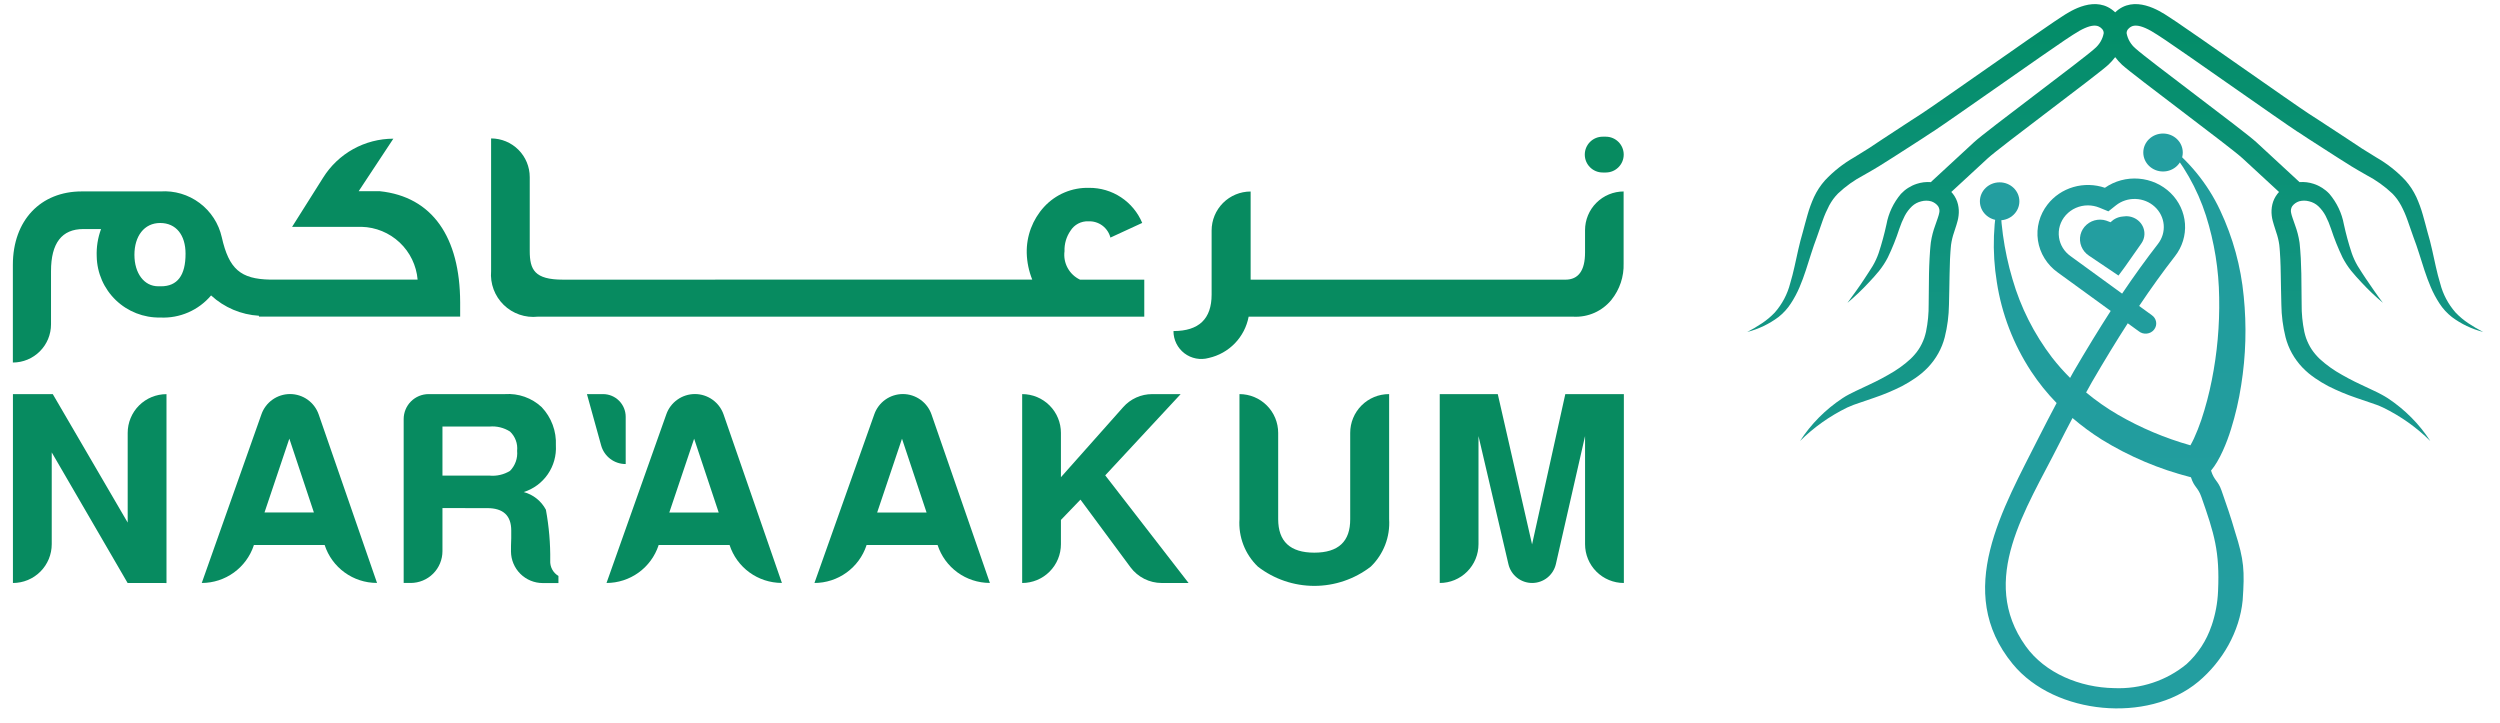
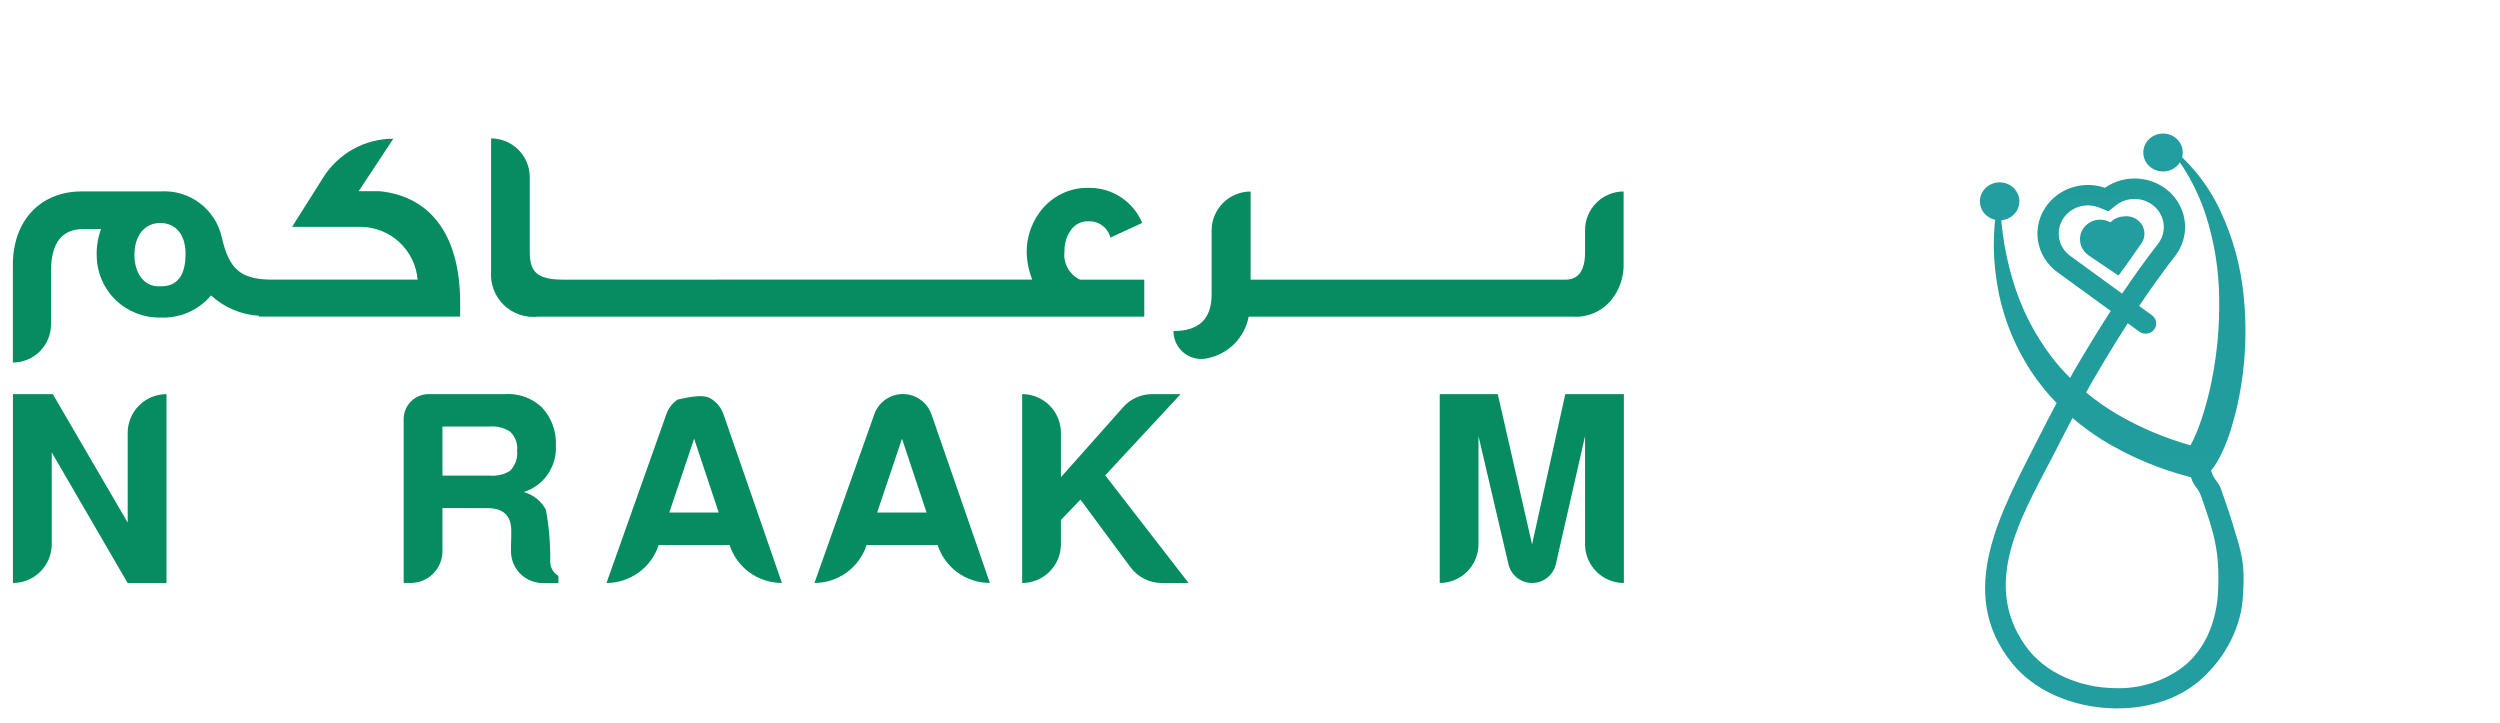
<svg xmlns="http://www.w3.org/2000/svg" width="173" height="50" viewBox="0 0 173 50" fill="none">
  <g clip-path="url(#clip0_549_9108)">
    <path d="M8.831 40.343L3.58 31.306V37.658C3.58 38.37 3.297 39.053 2.793 39.557C2.29 40.06 1.607 40.343 0.895 40.343V27.272H3.652L8.836 36.162V29.957C8.836 29.605 8.905 29.256 9.04 28.93C9.175 28.604 9.373 28.308 9.622 28.059C9.872 27.81 10.168 27.613 10.493 27.478C10.819 27.344 11.168 27.275 11.521 27.275V40.346L8.831 40.343Z" fill="#078B60" />
-     <path d="M22.452 37.712H17.562V37.742C17.31 38.498 16.827 39.156 16.181 39.623C15.535 40.089 14.759 40.341 13.962 40.342L18.092 28.668C18.236 28.259 18.504 27.905 18.858 27.654C19.211 27.404 19.634 27.269 20.068 27.268C20.504 27.268 20.93 27.404 21.286 27.656C21.641 27.909 21.91 28.267 22.053 28.679L26.09 40.339H26.068C25.268 40.337 24.49 40.082 23.844 39.612C23.198 39.142 22.716 38.48 22.468 37.72L22.452 37.712ZM21.722 35.465L20.022 30.353L18.304 35.462L21.722 35.465Z" fill="#078B60" />
    <path d="M30.618 35.159V38.141C30.618 38.724 30.386 39.284 29.973 39.697C29.561 40.109 29.001 40.341 28.418 40.341H27.934V28.999C27.934 28.541 28.116 28.102 28.439 27.778C28.763 27.454 29.203 27.272 29.661 27.272H34.944C35.406 27.24 35.87 27.304 36.306 27.458C36.743 27.613 37.143 27.856 37.482 28.172C37.816 28.524 38.075 28.94 38.244 29.394C38.414 29.849 38.489 30.333 38.467 30.818C38.508 31.527 38.312 32.231 37.909 32.816C37.506 33.402 36.919 33.836 36.241 34.05C36.567 34.137 36.871 34.291 37.135 34.501C37.399 34.711 37.617 34.974 37.776 35.272C37.99 36.434 38.091 37.614 38.076 38.795C38.064 39.007 38.11 39.218 38.211 39.405C38.311 39.592 38.461 39.748 38.644 39.855V40.348H37.56C36.98 40.348 36.423 40.119 36.011 39.711C35.599 39.302 35.365 38.748 35.36 38.168V38.138C35.36 37.895 35.36 37.597 35.378 37.238V36.712C35.378 35.679 34.824 35.162 33.717 35.162L30.618 35.159ZM30.618 32.912H33.868C34.365 32.96 34.865 32.845 35.292 32.585C35.47 32.404 35.607 32.185 35.692 31.946C35.778 31.706 35.809 31.45 35.785 31.197C35.811 30.952 35.78 30.703 35.694 30.472C35.609 30.241 35.471 30.032 35.292 29.863C34.868 29.593 34.367 29.471 33.868 29.518H30.618V32.912Z" fill="#078B60" />
-     <path d="M50.464 37.712H45.571V37.742C45.319 38.498 44.836 39.156 44.19 39.623C43.544 40.089 42.767 40.341 41.971 40.342L46.11 28.668C46.254 28.259 46.522 27.904 46.877 27.654C47.231 27.403 47.654 27.268 48.089 27.268C48.525 27.268 48.95 27.405 49.305 27.658C49.66 27.911 49.928 28.268 50.071 28.68L54.108 40.339H54.087C53.287 40.336 52.509 40.081 51.862 39.611C51.216 39.14 50.734 38.477 50.487 37.717L50.464 37.712ZM49.734 35.465L48.034 30.359L46.316 35.465H49.734Z" fill="#078B60" />
+     <path d="M50.464 37.712H45.571V37.742C45.319 38.498 44.836 39.156 44.19 39.623C43.544 40.089 42.767 40.341 41.971 40.342L46.11 28.668C46.254 28.259 46.522 27.904 46.877 27.654C48.525 27.268 48.95 27.405 49.305 27.658C49.66 27.911 49.928 28.268 50.071 28.68L54.108 40.339H54.087C53.287 40.336 52.509 40.081 51.862 39.611C51.216 39.14 50.734 38.477 50.487 37.717L50.464 37.712ZM49.734 35.465L48.034 30.359L46.316 35.465H49.734Z" fill="#078B60" />
    <path d="M64.848 37.712H59.96V37.742C59.708 38.498 59.225 39.156 58.579 39.623C57.933 40.089 57.157 40.341 56.36 40.342L60.502 28.668C60.646 28.259 60.914 27.905 61.267 27.654C61.621 27.404 62.044 27.269 62.478 27.268C62.914 27.268 63.339 27.405 63.694 27.658C64.049 27.911 64.317 28.268 64.46 28.68L68.5 40.339H68.482C67.682 40.336 66.904 40.081 66.257 39.611C65.611 39.14 65.129 38.477 64.882 37.717L64.848 37.712ZM64.118 35.465L62.418 30.359L60.7 35.465H64.118Z" fill="#078B60" />
    <path d="M73.416 35.979V37.658C73.416 38.01 73.347 38.359 73.212 38.685C73.078 39.011 72.88 39.307 72.631 39.556C72.382 39.806 72.086 40.004 71.761 40.139C71.435 40.273 71.086 40.343 70.734 40.343V27.272C71.086 27.272 71.435 27.341 71.761 27.476C72.086 27.611 72.382 27.809 72.631 28.059C72.88 28.308 73.078 28.604 73.212 28.93C73.347 29.255 73.416 29.605 73.416 29.957V33.023L77.726 28.173C77.977 27.889 78.286 27.663 78.632 27.507C78.978 27.352 79.353 27.272 79.732 27.273H81.702L76.482 32.895L82.249 40.343H80.387C79.968 40.342 79.555 40.243 79.18 40.054C78.806 39.865 78.481 39.592 78.231 39.256L74.768 34.574L73.416 35.979Z" fill="#078B60" />
-     <path d="M96.11 27.272H96.128V35.925C96.166 36.532 96.073 37.141 95.853 37.708C95.633 38.276 95.293 38.789 94.856 39.212C93.737 40.075 92.364 40.543 90.951 40.543C89.538 40.543 88.165 40.075 87.047 39.212C86.607 38.79 86.265 38.278 86.045 37.71C85.825 37.143 85.731 36.534 85.771 35.926V27.272C86.123 27.272 86.472 27.342 86.797 27.477C87.122 27.612 87.418 27.81 87.666 28.06C87.915 28.309 88.112 28.605 88.247 28.93C88.381 29.256 88.45 29.605 88.45 29.957V35.925C88.45 37.471 89.283 38.244 90.95 38.244C92.616 38.244 93.444 37.471 93.434 35.925V29.957C93.433 29.605 93.502 29.255 93.637 28.93C93.772 28.604 93.969 28.308 94.218 28.059C94.467 27.809 94.763 27.611 95.089 27.476C95.414 27.341 95.763 27.272 96.116 27.272H96.11Z" fill="#078B60" />
    <path d="M102.312 30.176V37.657C102.312 38.009 102.243 38.358 102.108 38.684C101.974 39.01 101.776 39.306 101.527 39.555C101.278 39.805 100.982 40.003 100.657 40.138C100.331 40.273 99.982 40.342 99.63 40.342V27.272H103.646L106.019 37.672L108.319 27.272H112.371V40.343C111.659 40.343 110.976 40.06 110.472 39.557C109.969 39.053 109.686 38.37 109.686 37.658V30.176L107.668 39.03C107.583 39.403 107.374 39.735 107.076 39.974C106.777 40.212 106.407 40.342 106.025 40.342C105.643 40.342 105.273 40.213 104.975 39.976C104.677 39.739 104.467 39.407 104.382 39.036L102.312 30.176Z" fill="#078B60" />
-     <path d="M43.298 32.112V28.84C43.298 28.425 43.133 28.027 42.84 27.733C42.548 27.439 42.151 27.274 41.736 27.272H40.616L41.598 30.819C41.7 31.191 41.922 31.519 42.229 31.753C42.536 31.987 42.912 32.112 43.298 32.112Z" fill="#078B60" />
    <path d="M26.28 13.231H24.82L27.22 9.597C26.247 9.598 25.29 9.846 24.439 10.318C23.589 10.791 22.873 11.472 22.358 12.297L20.214 15.697H25.019C26.002 15.721 26.941 16.107 27.657 16.781C28.373 17.455 28.815 18.369 28.899 19.349H18.694C16.649 19.31 15.844 18.622 15.348 16.421C15.136 15.472 14.592 14.63 13.813 14.048C13.035 13.465 12.074 13.181 11.104 13.246H5.653C2.821 13.246 0.89 15.237 0.89 18.334V25.087C1.59 25.087 2.261 24.809 2.756 24.314C3.252 23.819 3.53 23.147 3.53 22.447V18.76C3.53 16.826 4.275 15.85 5.768 15.85H6.993C6.768 16.457 6.666 17.103 6.693 17.75C6.716 18.893 7.193 19.981 8.018 20.773C8.843 21.564 9.949 21.996 11.093 21.973C11.757 22.006 12.419 21.884 13.028 21.619C13.638 21.354 14.178 20.952 14.607 20.444C15.516 21.281 16.686 21.778 17.92 21.85V21.907H31.843V20.922C31.831 16.424 29.93 13.613 26.28 13.231ZM11.137 19.811H10.948C9.972 19.811 9.302 18.911 9.302 17.631C9.302 16.351 9.972 15.431 11.083 15.431C12.194 15.431 12.84 16.275 12.84 17.554C12.844 19.064 12.27 19.812 11.141 19.812L11.137 19.811Z" fill="#078B60" />
    <path d="M38.958 19.352C36.988 19.352 36.658 18.664 36.658 17.361V12.255C36.658 11.546 36.376 10.865 35.875 10.364C35.373 9.862 34.693 9.58 33.984 9.579V18.76C33.948 19.19 34.008 19.623 34.158 20.027C34.309 20.431 34.548 20.797 34.857 21.099C35.165 21.4 35.537 21.629 35.945 21.77C36.353 21.911 36.787 21.96 37.216 21.914H79.184V19.352H74.736C74.372 19.179 74.072 18.895 73.879 18.541C73.687 18.187 73.611 17.782 73.664 17.382C73.646 16.878 73.791 16.382 74.078 15.967C74.208 15.758 74.392 15.587 74.611 15.472C74.829 15.358 75.074 15.303 75.321 15.315C75.665 15.3 76.004 15.403 76.281 15.608C76.557 15.813 76.755 16.107 76.841 16.441L79.041 15.426C78.739 14.703 78.228 14.085 77.574 13.653C76.92 13.221 76.152 12.993 75.368 12.999C74.784 12.983 74.203 13.092 73.665 13.319C73.127 13.546 72.645 13.887 72.25 14.317C71.454 15.188 71.024 16.331 71.05 17.51C71.067 18.14 71.196 18.763 71.431 19.348L38.958 19.352Z" fill="#078B60" />
    <path d="M112.364 13.249C111.653 13.249 110.972 13.531 110.469 14.034C109.967 14.536 109.685 15.217 109.685 15.928V17.479C109.685 18.722 109.225 19.353 108.327 19.353H86.544V13.253C85.828 13.253 85.141 13.537 84.634 14.044C84.128 14.55 83.844 15.237 83.844 15.953V20.386C83.844 22.068 82.964 22.909 81.204 22.909C81.203 23.207 81.27 23.5 81.402 23.767C81.533 24.034 81.725 24.267 81.961 24.448C82.198 24.628 82.473 24.751 82.766 24.807C83.058 24.863 83.359 24.851 83.646 24.771C84.335 24.617 84.963 24.264 85.454 23.757C85.944 23.249 86.275 22.609 86.406 21.915H108.891C109.388 21.94 109.884 21.847 110.339 21.645C110.794 21.442 111.195 21.136 111.51 20.75C112.084 20.036 112.384 19.14 112.354 18.224V13.249H112.364Z" fill="#078B60" />
-     <path d="M111.122 9.459H110.906C110.221 9.459 109.667 10.014 109.667 10.698C109.667 11.382 110.221 11.937 110.906 11.937H111.122C111.806 11.937 112.361 11.382 112.361 10.698C112.361 10.014 111.806 9.459 111.122 9.459Z" fill="#078B60" />
  </g>
  <g clip-path="url(#clip1_549_9108)">
    <path d="M154.664 36.798C154.387 35.833 154.06 34.876 153.727 33.938C153.483 33.241 153.232 33.283 153.003 32.566C153.159 32.378 153.299 32.177 153.421 31.967C153.567 31.719 153.699 31.463 153.817 31.202C154.04 30.71 154.23 30.206 154.387 29.692C154.698 28.696 154.933 27.68 155.09 26.651C155.415 24.615 155.473 22.548 155.265 20.498C155.07 18.444 154.519 16.437 153.635 14.558C152.763 12.695 151.428 11.068 149.747 9.819C151.066 11.314 152.055 13.051 152.655 14.925C153.237 16.765 153.544 18.675 153.567 20.598C153.603 22.515 153.432 24.431 153.055 26.315C152.871 27.246 152.629 28.165 152.328 29.067C152.175 29.509 152.007 29.943 151.82 30.347C151.742 30.513 151.66 30.67 151.577 30.816C149.818 30.32 148.134 29.608 146.564 28.7C145.786 28.246 145.049 27.731 144.36 27.159C144.492 26.915 144.624 26.672 144.764 26.431C145.625 24.951 146.444 23.607 147.241 22.371L148.007 22.926C148.083 22.987 148.171 23.033 148.267 23.06C148.362 23.088 148.462 23.096 148.56 23.085C148.659 23.074 148.754 23.044 148.841 22.997C148.927 22.95 149.002 22.886 149.062 22.81C149.122 22.734 149.166 22.647 149.19 22.554C149.214 22.461 149.218 22.365 149.202 22.271C149.186 22.176 149.151 22.086 149.098 22.005C149.045 21.925 148.975 21.855 148.893 21.801L148.029 21.173C148.865 19.925 149.686 18.788 150.511 17.726C151.012 17.082 151.257 16.287 151.201 15.484C151.144 14.682 150.79 13.925 150.203 13.352C149.615 12.78 148.833 12.428 148 12.363C147.166 12.297 146.335 12.522 145.659 12.995C144.956 12.754 144.191 12.736 143.476 12.944C142.762 13.152 142.136 13.575 141.69 14.151C141.414 14.504 141.214 14.905 141.1 15.333C140.986 15.76 140.961 16.205 141.026 16.642C141.092 17.079 141.246 17.499 141.481 17.878C141.716 18.258 142.026 18.589 142.394 18.852L146.061 21.516C145.232 22.802 144.377 24.201 143.477 25.743C143.398 25.878 143.326 26.016 143.251 26.151C142.803 25.705 142.384 25.232 141.997 24.735C140.752 23.101 139.825 21.263 139.262 19.31C138.666 17.302 138.382 15.221 138.419 13.133C137.915 15.234 137.835 17.407 138.183 19.537C138.52 21.724 139.326 23.82 140.549 25.691C141.066 26.476 141.658 27.212 142.318 27.89C141.923 28.64 141.521 29.401 141.137 30.165C138.611 35.192 135.159 40.926 139.278 45.946C140.757 47.749 143.122 48.752 145.499 48.974C147.848 49.194 150.344 48.661 152.126 47.171C153.811 45.76 154.984 43.686 155.192 41.546C155.334 39.491 155.294 38.767 154.664 36.798ZM143.277 17.72C143.063 17.568 142.883 17.376 142.747 17.157C142.611 16.937 142.522 16.693 142.485 16.44C142.443 16.164 142.463 15.882 142.544 15.614C142.626 15.346 142.766 15.098 142.955 14.887C143.145 14.676 143.38 14.506 143.643 14.389C143.907 14.273 144.194 14.212 144.484 14.212C144.757 14.213 145.028 14.267 145.279 14.37L145.901 14.626L146.422 14.211C146.804 13.908 147.288 13.75 147.783 13.768C148.278 13.785 148.749 13.976 149.107 14.305C149.466 14.633 149.686 15.077 149.728 15.551C149.769 16.026 149.628 16.498 149.331 16.88C148.505 17.944 147.687 19.078 146.85 20.319L143.277 17.72ZM153.03 43.322C152.694 44.323 152.104 45.228 151.312 45.954C149.922 47.102 148.129 47.697 146.298 47.618C143.935 47.579 141.517 46.587 140.178 44.714C136.886 40.106 140.227 35.216 142.46 30.777C142.771 30.159 143.094 29.541 143.418 28.927C144.05 29.468 144.722 29.964 145.429 30.411C147.337 31.588 149.423 32.471 151.614 33.027C151.844 33.743 152.091 33.696 152.335 34.387C153.23 36.929 153.614 38.181 153.49 40.9C153.457 41.725 153.303 42.54 153.033 43.323L153.03 43.322Z" fill="url(#paint0_linear_549_9108)" />
    <path d="M138.375 15.245C139.129 15.245 139.741 14.657 139.741 13.932C139.741 13.206 139.129 12.618 138.375 12.618C137.621 12.618 137.009 13.206 137.009 13.932C137.009 14.657 137.621 15.245 138.375 15.245Z" fill="#239EA0" />
    <path d="M149.682 11.867C150.436 11.867 151.048 11.279 151.048 10.554C151.048 9.829 150.436 9.241 149.682 9.241C148.928 9.241 148.316 9.829 148.316 10.554C148.316 11.279 148.928 11.867 149.682 11.867Z" fill="#239EA0" />
-     <path d="M170.816 22.373C170.491 22.158 170.193 21.909 169.927 21.629C169.414 21.046 169.049 20.355 168.861 19.613C168.63 18.863 168.481 18.07 168.297 17.263C168.248 17.061 168.204 16.857 168.15 16.654C168.096 16.45 168.034 16.238 167.983 16.056C167.877 15.674 167.782 15.275 167.661 14.869C167.542 14.447 167.391 14.034 167.21 13.633C167.111 13.425 166.998 13.222 166.872 13.028C166.744 12.835 166.603 12.652 166.449 12.478C165.865 11.855 165.186 11.321 164.437 10.892C164.096 10.677 163.76 10.48 163.442 10.275L162.459 9.623L160.475 8.324L159.75 7.855C158.663 7.145 151.696 2.229 150.612 1.515L150.056 1.148C149.463 0.758 147.687 -0.405 146.371 0.854C145.054 -0.405 143.277 0.758 142.685 1.148L142.129 1.515C141.044 2.229 134.078 7.145 132.991 7.855L132.264 8.324L130.281 9.623L129.298 10.275C128.98 10.48 128.645 10.677 128.303 10.892C127.553 11.321 126.875 11.855 126.291 12.478C126.137 12.652 125.995 12.835 125.868 13.028C125.742 13.222 125.629 13.424 125.531 13.633C125.349 14.034 125.198 14.447 125.08 14.869C124.958 15.275 124.863 15.673 124.756 16.056C124.708 16.238 124.642 16.451 124.59 16.654C124.537 16.857 124.49 17.061 124.443 17.263C124.259 18.07 124.11 18.861 123.88 19.613C123.691 20.355 123.326 21.046 122.813 21.629C122.547 21.909 122.249 22.158 121.924 22.373C121.597 22.592 121.258 22.793 120.907 22.974C121.693 22.772 122.428 22.42 123.07 21.94C123.407 21.675 123.696 21.358 123.925 21.002C124.159 20.645 124.361 20.268 124.527 19.877C124.86 19.1 125.092 18.298 125.338 17.533C125.399 17.34 125.463 17.151 125.526 16.965C125.59 16.779 125.657 16.603 125.732 16.398L126.133 15.248C126.257 14.895 126.407 14.55 126.582 14.217C126.665 14.066 126.757 13.919 126.858 13.778C126.959 13.642 127.07 13.512 127.19 13.391C127.718 12.89 128.317 12.463 128.968 12.121C129.305 11.929 129.653 11.733 130.005 11.517L131.015 10.88L133.014 9.595C133.258 9.436 133.497 9.275 133.738 9.116L133.741 9.122C134.83 8.411 141.798 3.495 142.884 2.778L143.44 2.412C144.754 1.547 145.201 1.728 145.444 1.984C145.488 2.025 145.523 2.074 145.545 2.128C145.568 2.183 145.579 2.242 145.576 2.3C145.5 2.71 145.282 3.083 144.956 3.357C144.184 4.073 137.46 9.05 136.612 9.832C135.588 10.775 134.554 11.727 133.612 12.603C133.281 12.578 132.948 12.619 132.634 12.723C132.215 12.86 131.84 13.099 131.545 13.416C131.029 14.027 130.684 14.754 130.543 15.529C130.398 16.197 130.218 16.858 130.004 17.509C129.897 17.818 129.76 18.116 129.594 18.4C129.424 18.681 129.224 18.974 129.039 19.262C128.854 19.55 128.654 19.835 128.454 20.117C128.254 20.398 128.052 20.679 127.843 20.958C128.373 20.512 128.874 20.034 129.341 19.528C129.585 19.274 129.807 19.021 130.037 18.742C130.268 18.453 130.469 18.144 130.637 17.817C130.948 17.171 131.215 16.505 131.435 15.825C131.537 15.52 131.662 15.223 131.809 14.937C131.939 14.689 132.11 14.464 132.315 14.269C132.493 14.104 132.714 13.988 132.954 13.932C133.178 13.871 133.416 13.871 133.64 13.932C133.83 13.994 133.995 14.11 134.114 14.265C134.159 14.334 134.189 14.41 134.203 14.49C134.217 14.57 134.214 14.651 134.195 14.73C134.186 14.784 134.173 14.837 134.157 14.889C134.142 14.944 134.112 15.033 134.088 15.106L133.918 15.595C133.778 15.972 133.677 16.361 133.617 16.757L133.607 16.838L133.6 16.906L133.586 17.044L133.562 17.317C133.547 17.5 133.536 17.681 133.527 17.863C133.506 18.225 133.495 18.584 133.487 18.941L133.464 21.043C133.471 21.688 133.409 22.332 133.278 22.965C133.247 23.115 133.2 23.254 133.157 23.396C133.108 23.532 133.051 23.665 132.987 23.796C132.861 24.055 132.701 24.299 132.51 24.519C132.415 24.631 132.314 24.738 132.207 24.84C132.093 24.944 131.976 25.046 131.854 25.145C131.608 25.343 131.35 25.527 131.08 25.695C130.522 26.036 129.943 26.345 129.347 26.62L128.433 27.051C128.283 27.123 128.121 27.203 127.963 27.285C127.804 27.367 127.651 27.457 127.503 27.555C126.32 28.337 125.318 29.346 124.561 30.518C125.507 29.578 126.61 28.796 127.823 28.203C127.969 28.137 128.119 28.075 128.268 28.016C128.418 27.957 128.566 27.909 128.729 27.857L129.688 27.528C130.349 27.305 130.993 27.035 131.613 26.723C131.935 26.554 132.246 26.366 132.544 26.16C132.697 26.057 132.842 25.941 132.988 25.824C133.137 25.698 133.28 25.565 133.415 25.424C133.978 24.831 134.377 24.113 134.577 23.333C134.761 22.596 134.859 21.841 134.869 21.083C134.892 20.363 134.894 19.663 134.911 18.968C134.917 18.622 134.924 18.279 134.94 17.939C134.948 17.77 134.958 17.601 134.97 17.433L134.99 17.181L135.012 16.947C135.053 16.65 135.123 16.357 135.222 16.073L135.385 15.568C135.413 15.474 135.437 15.397 135.466 15.283C135.497 15.165 135.52 15.046 135.533 14.926C135.567 14.664 135.553 14.398 135.492 14.141C135.429 13.875 135.309 13.625 135.138 13.408C135.103 13.364 135.067 13.323 135.03 13.284C135.838 12.534 136.698 11.741 137.552 10.955C138.406 10.169 145.126 5.195 145.901 4.478C146.073 4.316 146.23 4.141 146.371 3.954C146.512 4.141 146.669 4.316 146.84 4.478C147.613 5.195 154.337 10.171 155.187 10.957C156.036 11.742 156.901 12.535 157.709 13.285C157.672 13.324 157.636 13.365 157.602 13.409C157.431 13.627 157.31 13.877 157.247 14.142C157.187 14.4 157.173 14.665 157.205 14.927C157.219 15.047 157.242 15.167 157.273 15.284C157.301 15.398 157.326 15.475 157.355 15.569L157.516 16.075C157.615 16.358 157.686 16.651 157.727 16.948L157.75 17.183L157.769 17.434C157.781 17.602 157.79 17.771 157.798 17.941C157.815 18.28 157.822 18.623 157.828 18.969C157.845 19.664 157.847 20.364 157.87 21.084C157.88 21.842 157.977 22.597 158.16 23.335C158.359 24.114 158.759 24.833 159.322 25.425C159.457 25.566 159.6 25.7 159.749 25.826C159.896 25.942 160.042 26.06 160.193 26.162C160.491 26.367 160.802 26.555 161.123 26.724C161.744 27.037 162.388 27.306 163.049 27.53L164.009 27.858C164.171 27.91 164.319 27.964 164.469 28.017C164.619 28.071 164.767 28.138 164.914 28.205C166.128 28.797 167.231 29.58 168.178 30.52C167.419 29.348 166.417 28.339 165.235 27.556C165.086 27.458 164.93 27.373 164.774 27.287C164.618 27.2 164.455 27.124 164.304 27.052L163.39 26.621C162.794 26.346 162.216 26.037 161.657 25.697C161.388 25.528 161.13 25.344 160.884 25.146C160.762 25.048 160.645 24.946 160.53 24.842C160.424 24.74 160.322 24.632 160.227 24.52C160.038 24.3 159.878 24.058 159.752 23.799C159.685 23.672 159.636 23.534 159.582 23.399C159.539 23.259 159.491 23.118 159.461 22.968C159.33 22.335 159.267 21.691 159.274 21.046L159.252 18.939C159.246 18.582 159.233 18.224 159.214 17.861C159.204 17.68 159.192 17.498 159.177 17.316L159.153 17.042L159.141 16.904L159.134 16.836L159.123 16.755C159.063 16.359 158.962 15.97 158.823 15.593L158.652 15.104C158.628 15.031 158.598 14.942 158.583 14.887C158.567 14.835 158.554 14.782 158.545 14.728C158.526 14.65 158.523 14.568 158.537 14.488C158.551 14.408 158.581 14.332 158.626 14.263C158.744 14.108 158.91 13.992 159.1 13.93C159.324 13.869 159.562 13.869 159.786 13.93C160.026 13.986 160.247 14.102 160.425 14.267C160.63 14.462 160.801 14.687 160.931 14.935C161.079 15.222 161.204 15.518 161.304 15.823C161.526 16.503 161.792 17.168 162.103 17.816C162.271 18.142 162.471 18.451 162.702 18.74C162.934 19.021 163.157 19.272 163.398 19.526C163.866 20.032 164.366 20.51 164.897 20.956C164.688 20.678 164.482 20.401 164.287 20.115C164.091 19.828 163.891 19.548 163.702 19.261C163.512 18.973 163.318 18.68 163.147 18.398C162.981 18.114 162.843 17.816 162.737 17.507C162.522 16.857 162.342 16.196 162.197 15.528C162.056 14.753 161.711 14.025 161.195 13.415C160.9 13.098 160.525 12.859 160.106 12.722C159.792 12.618 159.458 12.577 159.127 12.602C158.185 11.727 157.151 10.773 156.128 9.831C155.278 9.05 148.554 4.073 147.782 3.357C147.456 3.083 147.238 2.71 147.162 2.3C147.16 2.242 147.17 2.183 147.193 2.129C147.215 2.074 147.25 2.025 147.294 1.984C147.538 1.728 147.984 1.547 149.298 2.412L149.854 2.778C150.94 3.494 157.908 8.411 158.996 9.122L158.999 9.116C159.243 9.275 159.481 9.436 159.724 9.595L161.723 10.88L162.733 11.517C163.085 11.733 163.434 11.929 163.77 12.121C164.421 12.463 165.02 12.89 165.548 13.391C165.668 13.512 165.779 13.642 165.88 13.778C165.98 13.919 166.072 14.066 166.155 14.217C166.331 14.55 166.481 14.894 166.604 15.248L167.006 16.398C167.081 16.603 167.147 16.777 167.212 16.965C167.276 17.153 167.339 17.34 167.4 17.533C167.644 18.299 167.878 19.101 168.212 19.877C168.378 20.267 168.579 20.642 168.812 20.999C169.042 21.355 169.331 21.672 169.668 21.937C170.31 22.417 171.046 22.769 171.832 22.971C171.482 22.791 171.142 22.591 170.816 22.373Z" fill="url(#paint1_linear_549_9108)" />
    <path d="M145.325 18.21L144.568 17.701C144.326 17.544 144.14 17.32 144.033 17.058C143.927 16.797 143.905 16.511 143.971 16.238C144.037 15.972 144.184 15.731 144.394 15.547C144.601 15.365 144.859 15.248 145.136 15.211C145.272 15.193 145.409 15.195 145.545 15.216C145.611 15.227 145.676 15.243 145.74 15.263C145.801 15.283 145.87 15.31 145.944 15.339L146.051 15.379L146.139 15.301C146.208 15.237 146.286 15.182 146.371 15.137C146.449 15.095 146.532 15.061 146.617 15.035C146.701 15.01 146.787 14.993 146.874 14.985C146.959 14.971 147.044 14.963 147.13 14.961C147.302 14.961 147.471 14.994 147.629 15.059C147.786 15.123 147.929 15.218 148.047 15.337C148.165 15.456 148.257 15.598 148.317 15.752C148.376 15.906 148.402 16.071 148.394 16.235C148.384 16.399 148.341 16.56 148.265 16.707C148.198 16.839 148.056 17.017 147.946 17.183L147.245 18.181L147.07 18.431C147.015 18.512 146.954 18.588 146.893 18.672C146.796 18.803 146.695 18.935 146.598 19.069L145.325 18.21Z" fill="#239EA0" />
  </g>
  <defs>
    <linearGradient id="paint0_linear_549_9108" x1="146.439" y1="-3.045" x2="147.211" y2="43.355" gradientUnits="userSpaceOnUse">
      <stop stop-color="#008B62" />
      <stop offset="0" stop-color="#139684" />
      <stop offset="0" stop-color="#1F9C99" />
      <stop offset="1" stop-color="#239EA0" />
    </linearGradient>
    <linearGradient id="paint1_linear_549_9108" x1="146.268" y1="-3.042" x2="146.322" y2="43.37" gradientUnits="userSpaceOnUse">
      <stop stop-color="#008B62" />
      <stop offset="1" stop-color="#239EA0" />
    </linearGradient>
    <clipPath id="clip0_549_9108">
      <rect width="111.48" height="31.082" fill="white" transform="translate(0.89 9.459)" />
    </clipPath>
    <clipPath id="clip1_549_9108">
      <rect width="52" height="50" fill="white" transform="translate(120.37)" />
    </clipPath>
  </defs>
</svg>